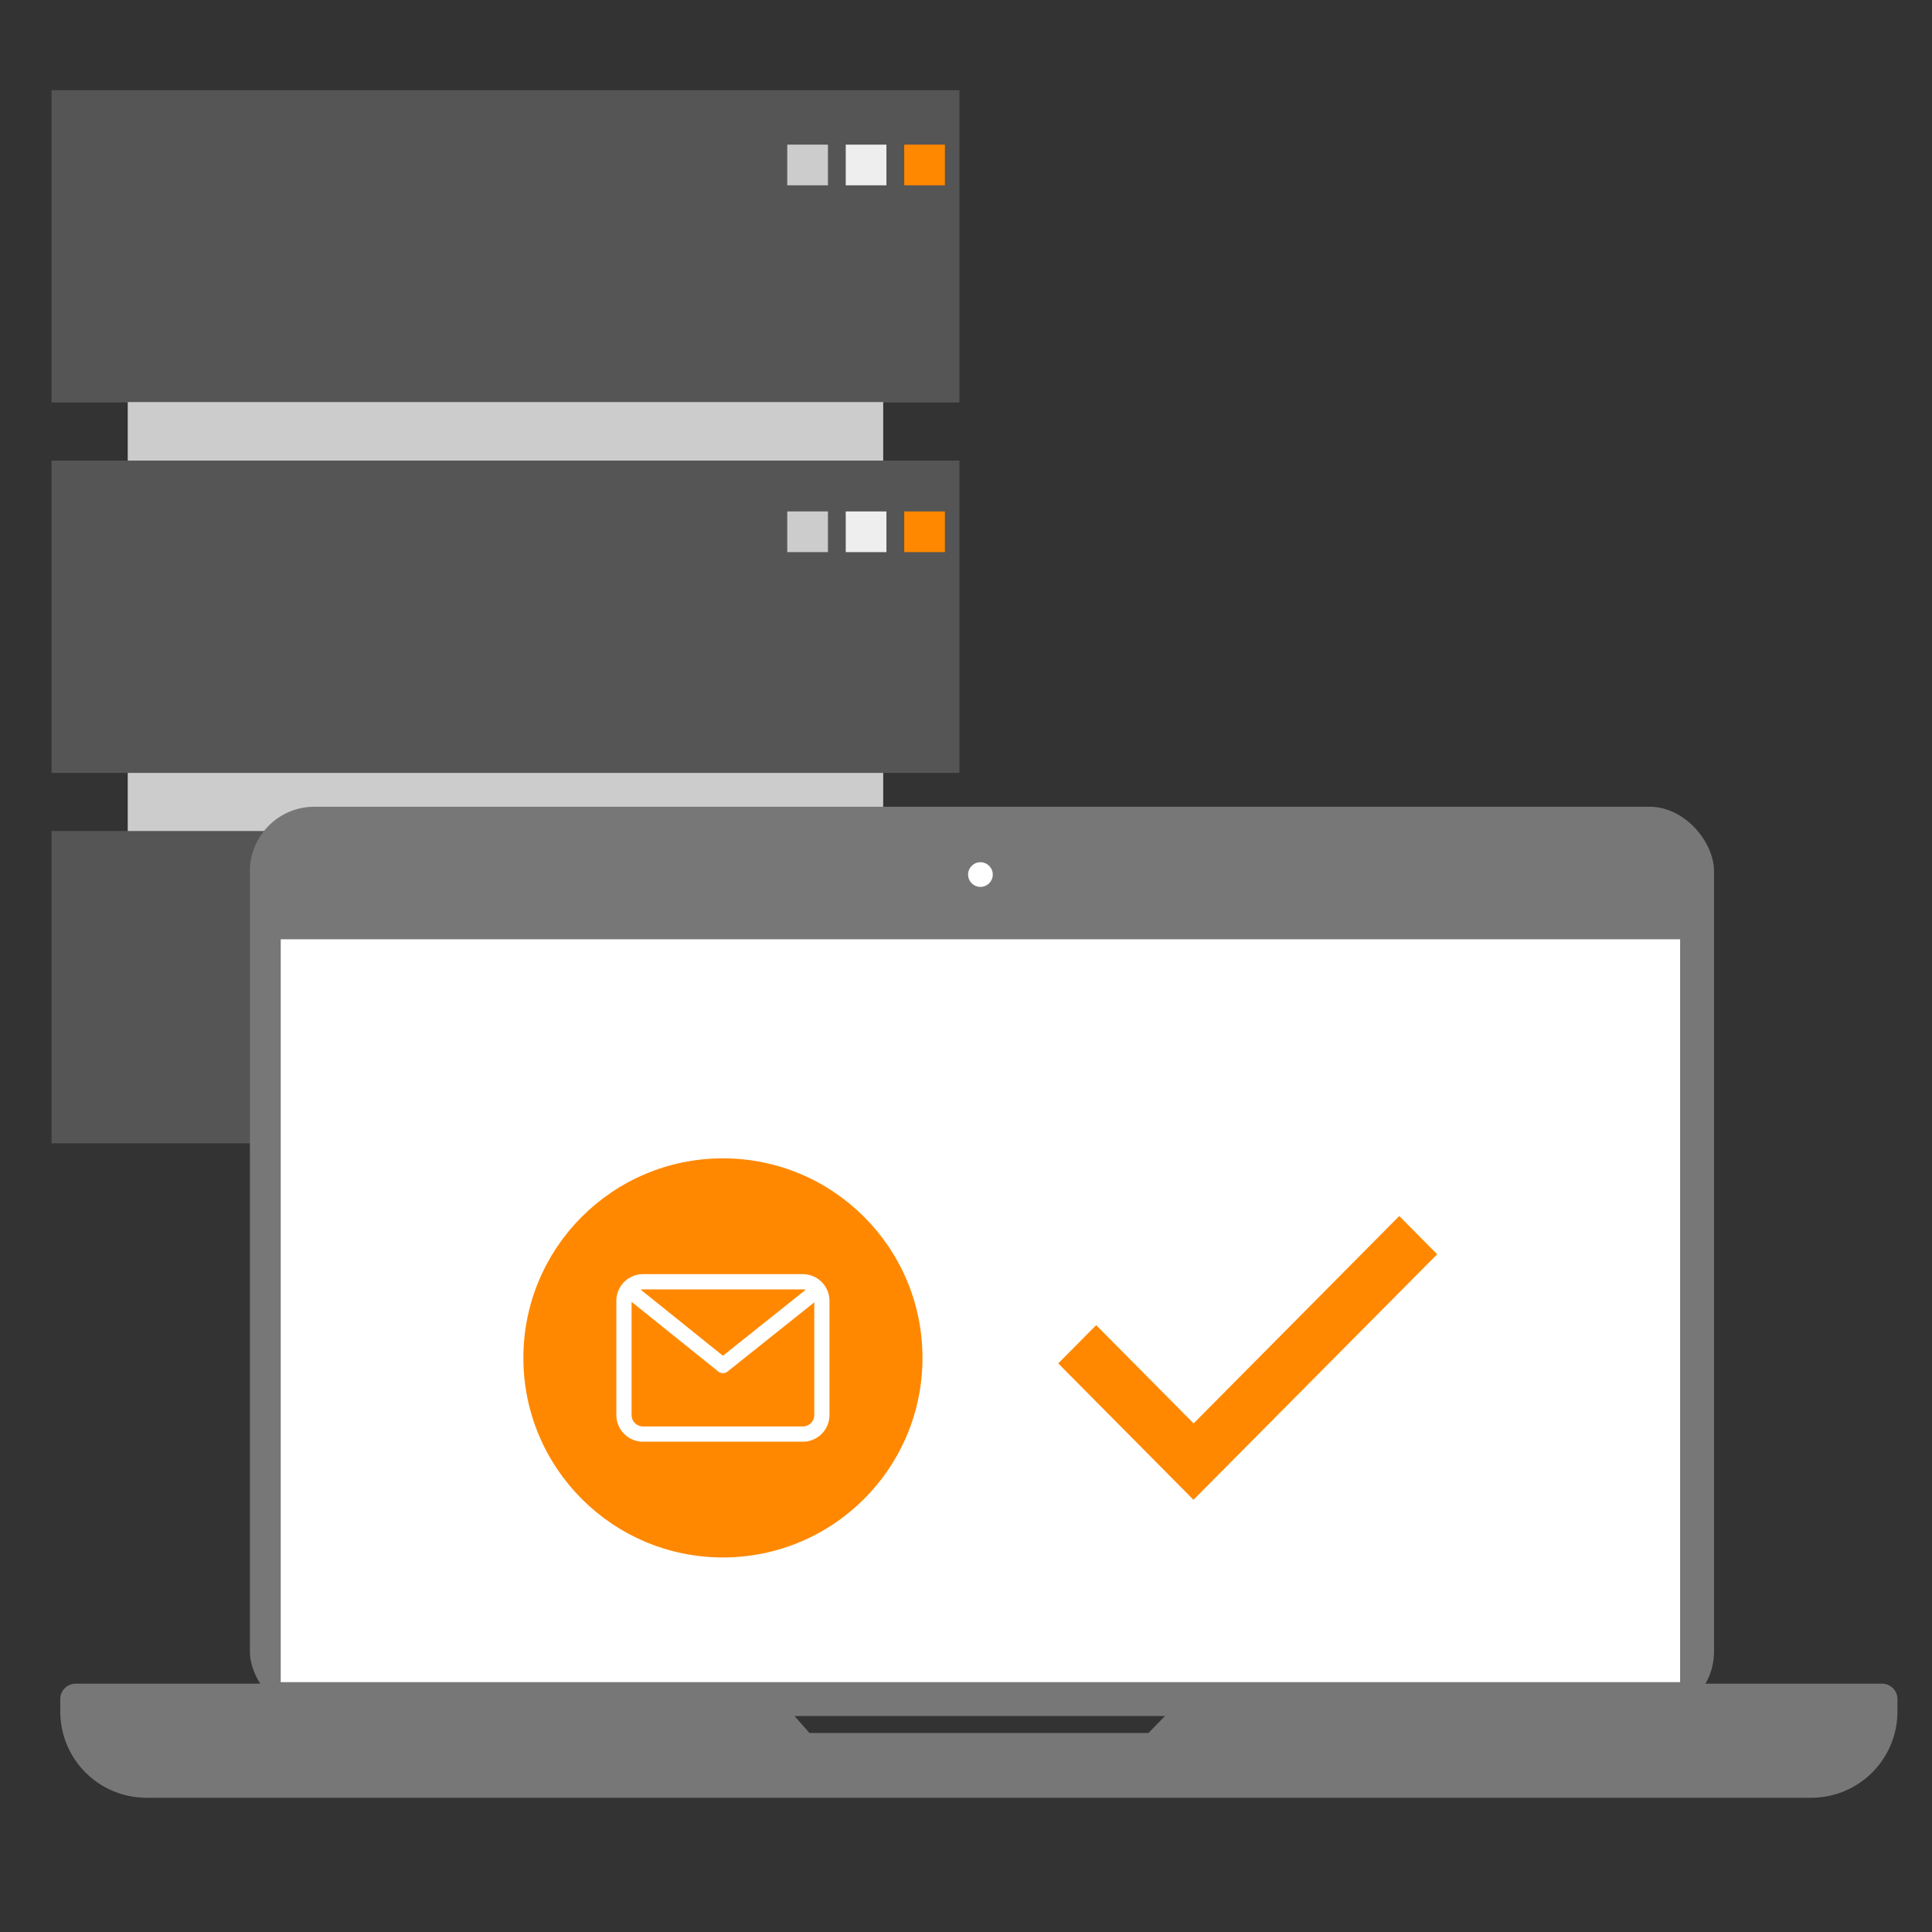
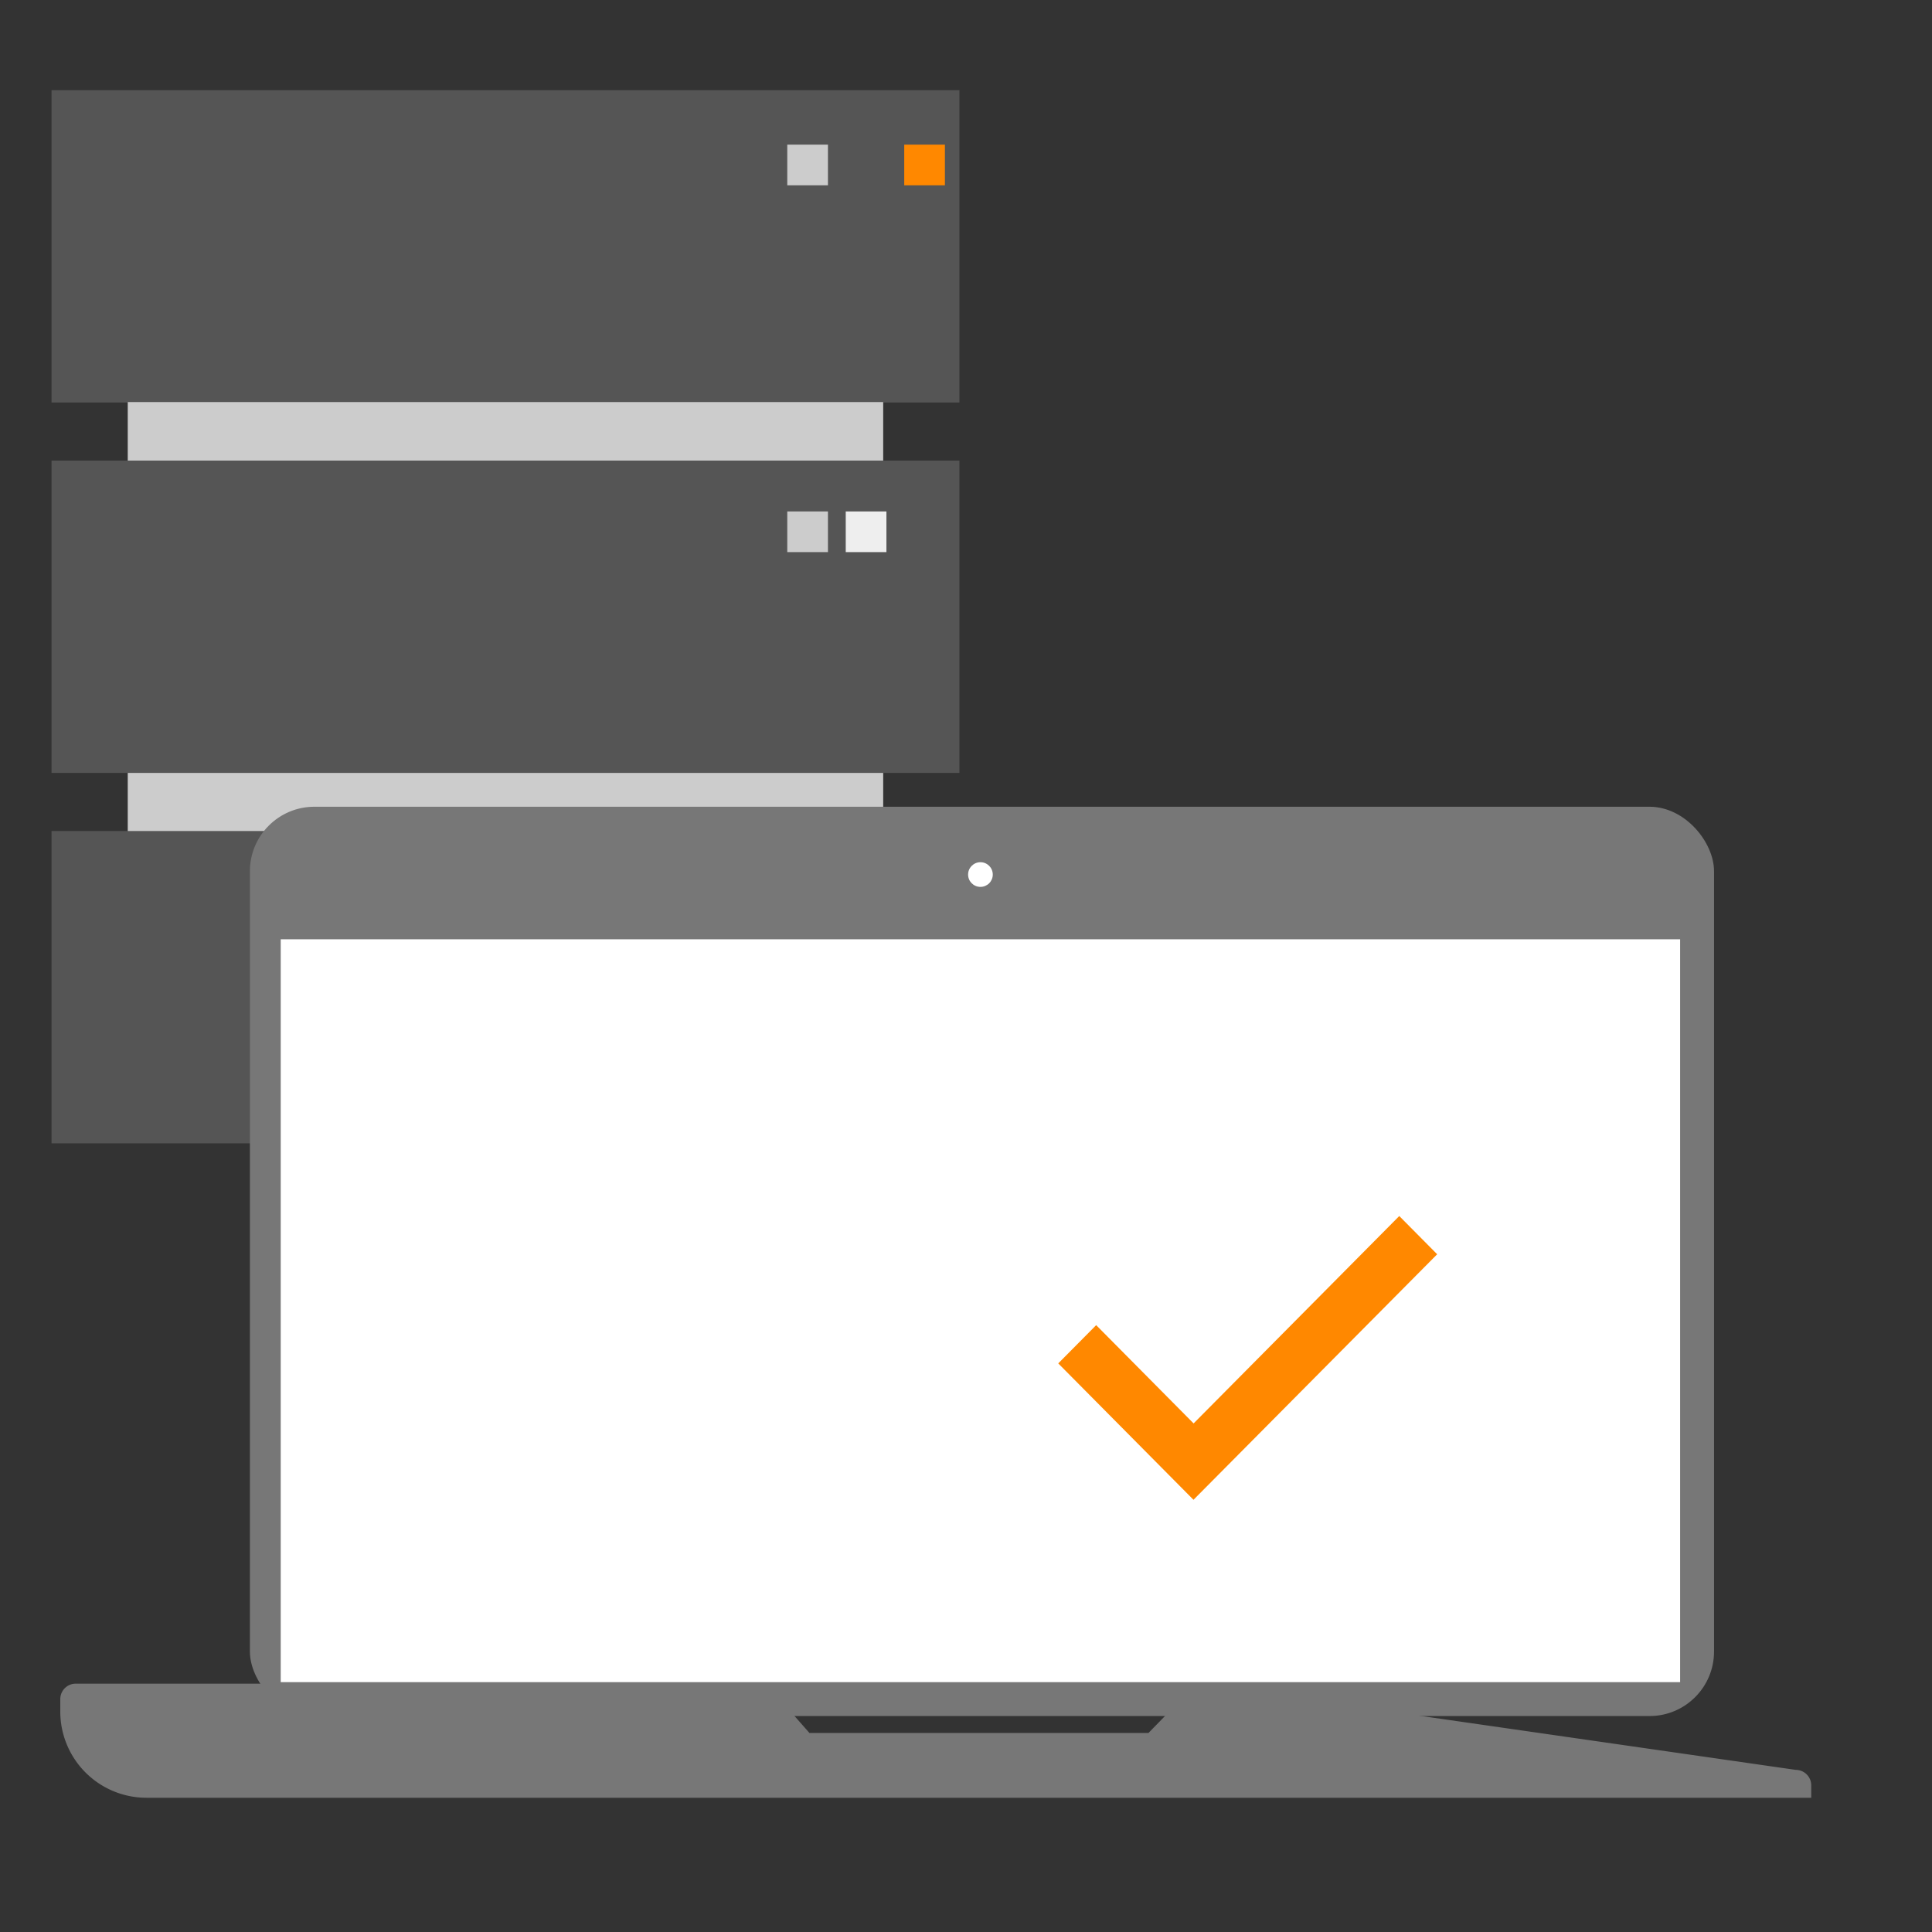
<svg xmlns="http://www.w3.org/2000/svg" viewBox="0 0 150 150">
  <rect x="0" y="0" width="150" height="150" fill="#333333" stroke="none" />
  <defs>
    <style>.af52512b-970a-4aa0-8b54-7bb4aaec3d15,.b8e8ae8f-a674-4d05-a0ae-c3cf6f173b56,.bc3a7b2b-8fb4-4a4d-80f9-0b6c99e7d1ca{isolation:isolate;}.ab364e1b-ab92-4de5-a3c4-e150829ae34b{fill:#555;}.b8e8ae8f-a674-4d05-a0ae-c3cf6f173b56,.f0befd4f-f49a-4897-b91a-cdc9b839467a{fill:#ccc;}.f0befd4f-f49a-4897-b91a-cdc9b839467a{mix-blend-mode:multiply;}.af52512b-970a-4aa0-8b54-7bb4aaec3d15{fill:#eee;}.a68830a3-1d9d-45c7-98fd-a009ec2c3d13{fill:#f80;}.e68f0070-450d-4c0f-98eb-c30cf9233383{fill:#777;}.bfc47075-8c6e-4b16-b6d4-e277100d4aaf{fill:#fff;}</style>
  </defs>
  <title>strato-Illu-</title>
  <g class="bc3a7b2b-8fb4-4a4d-80f9-0b6c99e7d1ca">
    <g id="a25e0018-a480-476a-af47-83538dc4a123" data-name="Ebene 1">
      <rect class="ab364e1b-ab92-4de5-a3c4-e150829ae34b" x="4" y="7" width="70.49" height="24.249" />
      <rect class="ab364e1b-ab92-4de5-a3c4-e150829ae34b" x="9.921" y="13.767" width="58.648" height="68.235" />
      <rect class="ab364e1b-ab92-4de5-a3c4-e150829ae34b" x="4" y="35.76" width="70.49" height="24.249" />
      <rect class="ab364e1b-ab92-4de5-a3c4-e150829ae34b" x="4" y="64.52" width="70.49" height="24.249" />
      <rect class="f0befd4f-f49a-4897-b91a-cdc9b839467a" x="9.921" y="31.216" width="58.648" height="4.544" />
      <rect class="f0befd4f-f49a-4897-b91a-cdc9b839467a" x="9.921" y="60.009" width="58.648" height="4.511" />
      <rect class="b8e8ae8f-a674-4d05-a0ae-c3cf6f173b56" x="61.123" y="11.229" width="3.159" height="3.159" />
-       <rect class="af52512b-970a-4aa0-8b54-7bb4aaec3d15" x="65.663" y="11.229" width="3.159" height="3.159" />
      <rect class="a68830a3-1d9d-45c7-98fd-a009ec2c3d13" x="70.204" y="11.229" width="3.159" height="3.159" />
      <rect class="b8e8ae8f-a674-4d05-a0ae-c3cf6f173b56" x="61.123" y="39.707" width="3.159" height="3.159" />
      <rect class="af52512b-970a-4aa0-8b54-7bb4aaec3d15" x="65.663" y="39.707" width="3.159" height="3.159" />
-       <rect class="a68830a3-1d9d-45c7-98fd-a009ec2c3d13" x="70.204" y="39.707" width="3.159" height="3.159" />
      <rect class="b8e8ae8f-a674-4d05-a0ae-c3cf6f173b56" x="61.123" y="68.185" width="3.159" height="3.159" />
      <rect class="af52512b-970a-4aa0-8b54-7bb4aaec3d15" x="65.663" y="68.185" width="3.159" height="3.159" />
      <rect class="e68f0070-450d-4c0f-98eb-c30cf9233383" x="19.402" y="62.635" width="113.675" height="70.598" rx="5.007" />
      <rect class="bfc47075-8c6e-4b16-b6d4-e277100d4aaf" x="21.795" y="72.926" width="108.649" height="57.675" />
      <circle class="bfc47075-8c6e-4b16-b6d4-e277100d4aaf" cx="76.121" cy="67.9" r="0.958" />
-       <path class="e68f0070-450d-4c0f-98eb-c30cf9233383" d="M92.9,130.719l-3.733,3.829H62.846l-3.372-3.829H5.88a1.2,1.2,0,0,0-1.2,1.2v.965a6.694,6.694,0,0,0,6.694,6.694H140.623a6.694,6.694,0,0,0,6.694-6.694v-.965a1.2,1.2,0,0,0-1.2-1.2Z" />
-       <circle class="a68830a3-1d9d-45c7-98fd-a009ec2c3d13" cx="56.128" cy="105.427" r="15.493" />
+       <path class="e68f0070-450d-4c0f-98eb-c30cf9233383" d="M92.9,130.719l-3.733,3.829H62.846l-3.372-3.829H5.88a1.2,1.2,0,0,0-1.2,1.2v.965a6.694,6.694,0,0,0,6.694,6.694H140.623v-.965a1.2,1.2,0,0,0-1.2-1.2Z" />
      <path class="bfc47075-8c6e-4b16-b6d4-e277100d4aaf" d="M62.334,98.926H49.922A2.072,2.072,0,0,0,47.853,101v8.865a2.072,2.072,0,0,0,2.069,2.069H62.334A2.071,2.071,0,0,0,64.4,109.86V101A2.07,2.07,0,0,0,62.334,98.926Zm0,1.182a.85.85,0,0,1,.219.029l-6.424,5.124-6.386-5.135a.9.9,0,0,1,.179-.018Zm0,10.639H49.922a.889.889,0,0,1-.887-.887v-8.786l6.723,5.405a.591.591,0,0,0,.738,0l6.724-5.364v8.743A.887.887,0,0,1,62.334,110.747Z" />
      <polygon class="a68830a3-1d9d-45c7-98fd-a009ec2c3d13" points="81.882 105.854 85.108 102.6 92.672 110.229 108.638 94.126 111.864 97.381 92.662 116.728 81.882 105.854" />
      <path class="bfc47075-8c6e-4b16-b6d4-e277100d4aaf" d="M108.638,94.411l2.944,2.97-18.92,19.063-10.5-10.59,2.945-2.97,7.564,7.63,15.966-16.1m0-.568-.284.286L92.672,109.946l-7.28-7.343-.284-.287-.284.287-2.945,2.97-.279.281.279.282,10.5,10.59.284.286.284-.286,18.92-19.063.28-.282-.279-.282-2.945-2.97-.284-.286Z" />
    </g>
  </g>
</svg>